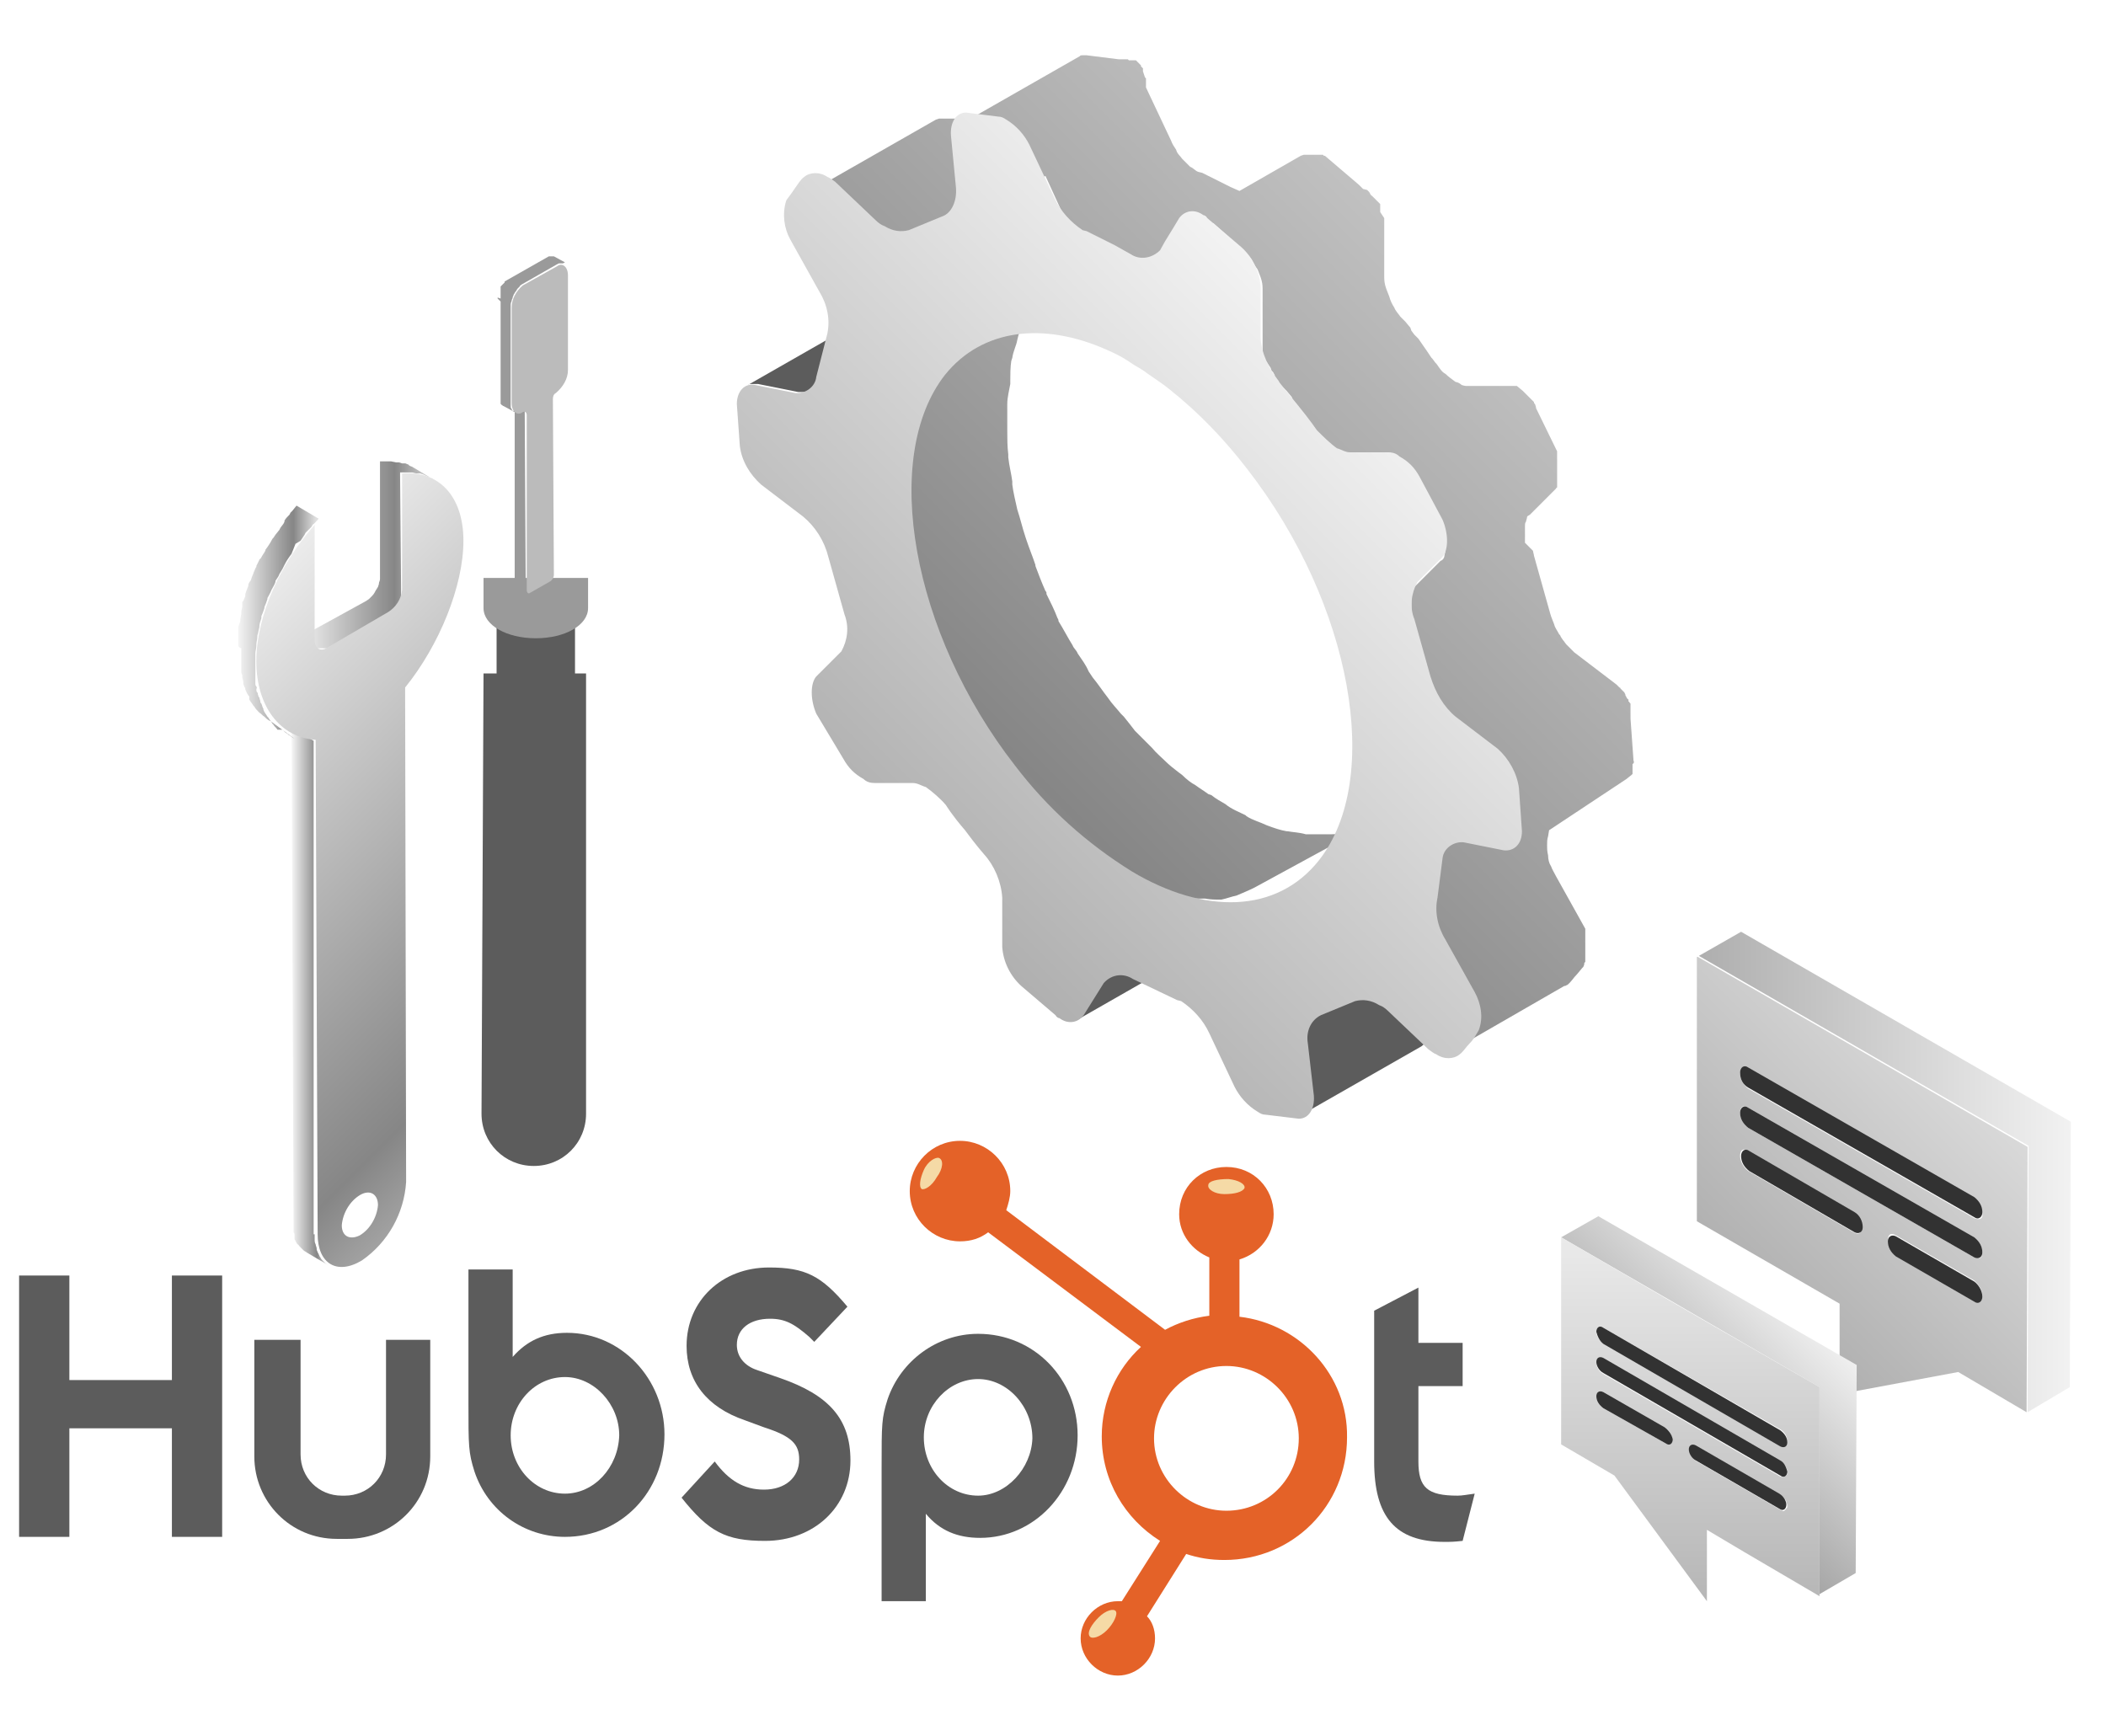
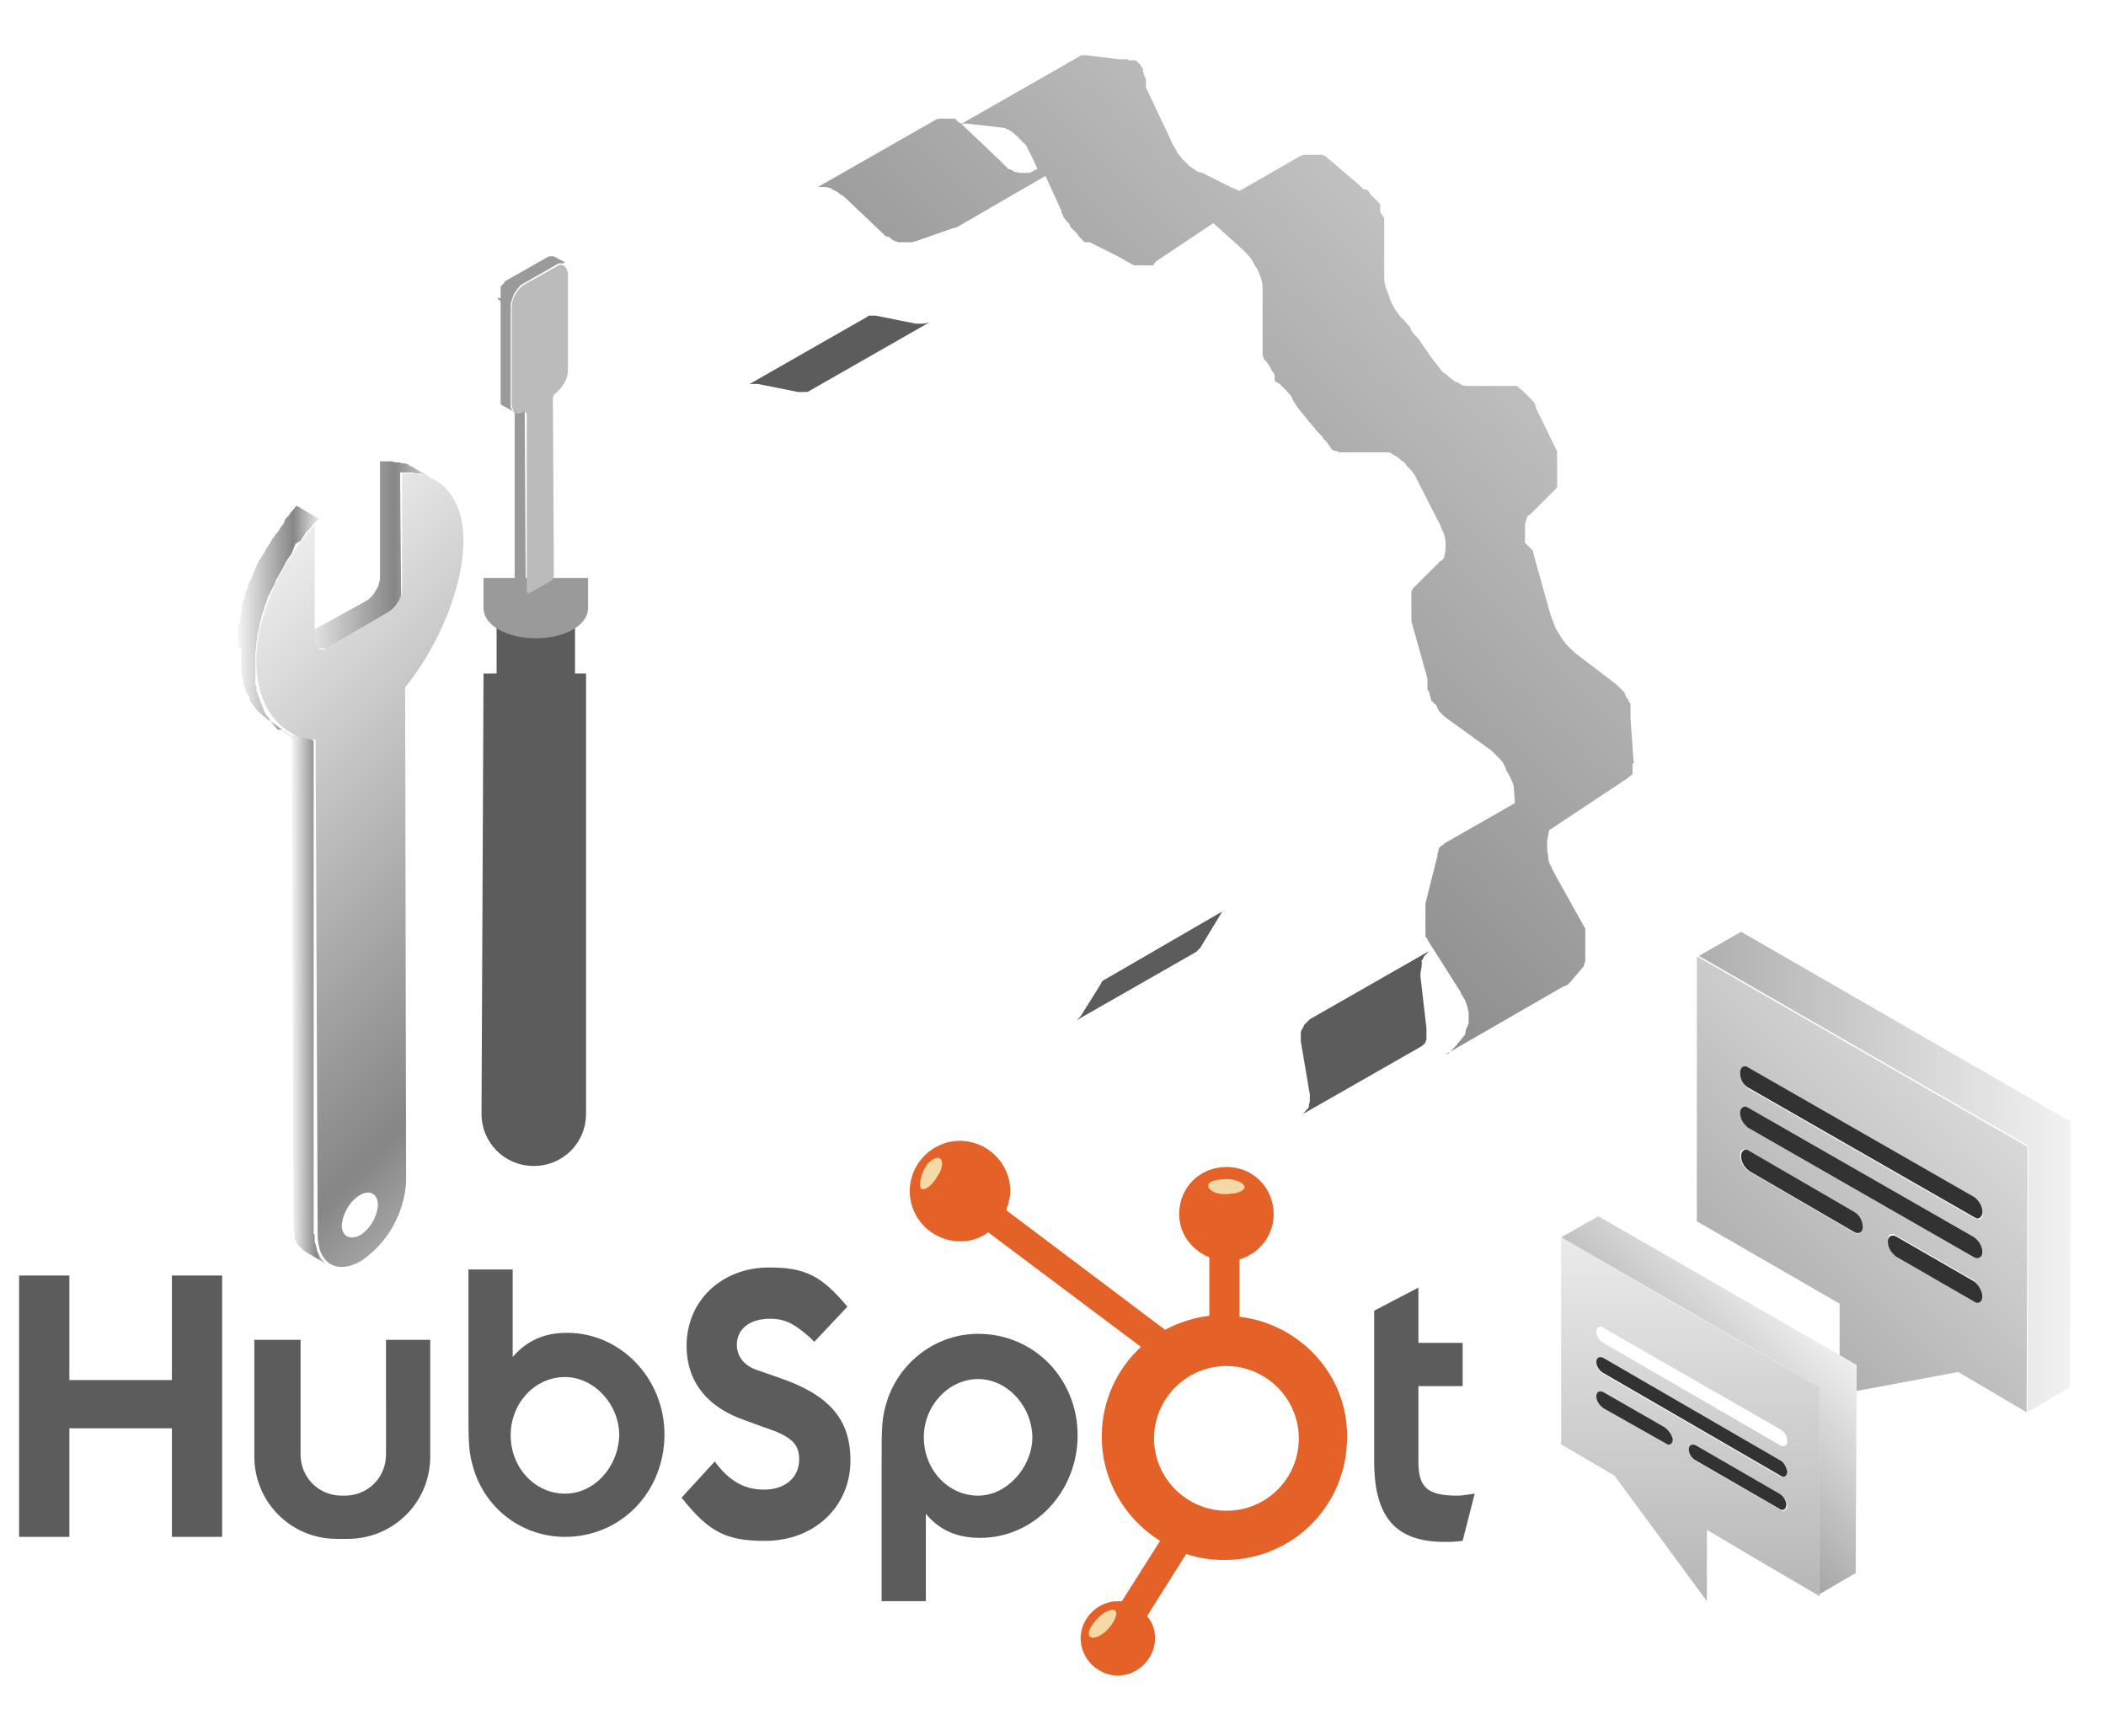
<svg xmlns="http://www.w3.org/2000/svg" version="1.1" id="Layer_1" x="0px" y="0px" width="209.5px" height="172.7px" viewBox="0 0 209.5 172.7" style="enable-background:new 0 0 209.5 172.7;" xml:space="preserve">
  <style type="text/css">
	.st0{fill:none;}
	.st1{fill:#5C5C5C;}
	.st2{fill:url(#SVGID_1_);}
	.st3{fill:url(#SVGID_2_);}
	.st4{fill:url(#SVGID_3_);}
	.st5{fill:url(#SVGID_4_);}
	.st6{fill:#323232;}
	.st7{fill:url(#SVGID_5_);}
	.st8{fill:url(#SVGID_6_);}
	.st9{fill:url(#SVGID_7_);}
	.st10{fill:#9A9A9A;}
	.st11{fill:#BBBBBB;}
	.st12{fill:url(#SVGID_8_);}
	.st13{fill:url(#SVGID_9_);}
	.st14{fill:url(#SVGID_10_);}
	.st15{fill:url(#SVGID_11_);}
	.st16{fill:#E46228;}
	.st17{fill:#F5DAA6;}
</style>
  <g>
-     <path class="st0" d="M107,60.9c0,0,0.1,0.1,0.1,0.3l0.1,0.3v0.5l0,0c0,0,0,0,0,0.1c0.1,0.1,0.1,0.1,0.1,0.3l0.1,0.3l0.1,0.3   l0.1,0.3v0.1l0,0l0.1,0.1c0,0.1,0.1,0.1,0.1,0.3l0.1,0.4c0,0.1,0.1,0.4,0.3,0.5l0,0l0,0l0.4,0.5c0.1,0.1,0.3,0.4,0.4,0.5l0.1,0.3   l0.1,0.1l0.3,0.3l0.3,0.3l0.1,0.1l0,0l0,0l0.3,0.3l0.3,0.3l0.3,0.3l0,0l0.3,0.3l0.3,0.3l0.3,0.1l0,0l0.3,0.1l0.3,0.1l0.3,0.1l0,0   l0.1,0.1l0.3,0.1l0.3,0.1l0.3,0.1l0.3,0.1l0,0l0.3,0.1h0.3h0.3h0.3h0.9h0.3l0,0l0.4-0.1l0.5-0.3l0,0l10.4-6.1v0.1   c0.1,0.6,0.4,1.1,0.5,1.8l0,0c0.1,0.6,0.3,1.3,0.4,1.9v0.1c0.1,0.5,0.3,1.1,0.3,1.6v0.1c0.1,0.5,0.1,1.1,0.1,1.6l0,0   c0,0.5,0,1.1,0,1.6v-0.4c0,0.5,0,1-0.1,1.5v0.1c0,0.5-0.1,1-0.3,1.4c0,0.1,0,0.1,0,0.3c-0.1,0.4-0.3,0.9-0.4,1.3l-0.1,0.3   c-0.1,0.3-0.3,0.6-0.4,0.9c-0.1,0.3-0.1,0.4-0.3,0.5c-0.1,0.4-0.4,0.8-0.6,1c-0.3,0.4-0.6,0.8-1,1.1c-0.4,0.4-0.8,0.6-1.1,0.9l0,0   l11.9-6.8c0.8-0.5,1.5-1.1,2.1-1.9c0.1-0.3,0.4-0.5,0.5-0.8l0.1-0.3l0.3-0.5c0.1-0.1,0.3-0.3,0.3-0.4l0.3-0.5   c0-0.1,0.1-0.1,0.1-0.3v-0.1c0.1-0.4,0.1-0.8,0.3-0.9c0.1-0.1,0.1-0.1,0.1-0.3c0-0.1,0-0.3,0-0.3l0.1-0.3c0.1-0.3,0.1-0.5,0.1-0.8   v-0.3v-0.1c0,0,0-0.1,0-0.3l0.1-0.8c0-0.1,0-0.4,0-0.4v-0.1c-0.3,0-0.4-0.1-0.5-0.3c0-0.3,0-0.5,0-0.8c0-0.3,0-0.5,0-0.8l0,0   c0-0.1,0-0.4,0-0.6c0-0.3,0-0.5,0-0.8V61v-0.1v-0.4l-0.1-0.8c-0.1-0.1-0.1-0.4-0.1-0.5v-0.1V59c0-0.4-0.1-0.6-0.1-0.9   c-0.1-0.3-0.1-0.5-0.3-0.6v-0.1l-0.1-0.8c-0.1-0.4-0.1-0.6-0.3-0.9c-0.1-0.1-0.1-0.1-0.1-0.3v-0.1c0-0.1,0-0.1-0.1-0.4   c-0.1-0.3-0.1-0.5-0.3-0.8l-0.3-0.6v-0.1c0-0.1,0-0.1,0-0.1l-0.5-0.8c-0.1-0.3-0.4-0.6-0.4-0.8c0-0.1-0.1-0.1-0.1-0.3l-0.1-0.1   c0-0.1,0-0.1-0.1-0.4c-0.1-0.3-0.3-0.5-0.4-0.8l-0.3-0.5l-0.1-0.3l-0.1-0.1c-0.3-0.4-0.5-0.9-0.8-1.4v-0.1l-0.4-0.6   c-0.3-0.4-0.4-0.6-0.6-1l-0.1-0.3c-0.1-0.1-0.3-0.4-0.4-0.5l-0.5-0.8l-0.5-0.8l-0.3-0.4c-0.1-0.1-0.4-0.4-0.5-0.6l-0.1-0.3   l-0.1-0.3l-0.3-0.4c-0.3-0.3-0.4-0.4-0.6-0.6l-0.1-0.1l-0.1-0.1l-0.4-0.4l-0.6-0.6h-0.1l-0.1-0.1l-0.5-0.5l-0.6-0.5l-0.1-0.1   l-0.6-0.5c-0.1-0.1-0.4-0.4-0.6-0.5l-0.3-0.1l-0.1-0.1c-0.1-0.1-0.3-0.3-0.4-0.3l-0.5-0.5c-0.3-0.1-0.4-0.3-0.6-0.4l-0.1-0.1   l-0.5-0.3l-0.6-0.3l-0.3-0.1h-0.1l-0.3-0.1l-0.5-0.1l-0.5-0.3l-0.3-0.1l-0.8-0.1h-0.3h-0.1l-0.3-0.1l-0.4,0.1h-0.1h-0.1l-0.5-0.1   h-0.4h-0.3h-0.8h-0.4h-0.5h-0.3H116h-0.3h-0.3c-0.3,0-0.4,0-0.6,0.1h-0.3h-0.1c-0.3,0.3-0.5,0.6-0.6,1l-11.8,6.8   c0.4-0.1,0.8-0.4,1.1-0.5l0.4-0.1l0.6-0.1l0.5-0.1h0.4c0.1,0,0.4,0,0.6,0h0.3c0.3,0,0.6,0,0.9,0h0.1l0.9,0.1h0.1l1,0.3h0.1   c0.3,0.1,0.6,0.3,1,0.4c0.5,0.1,1,0.3,1.4,0.5h0.1c0.5,0.3,0.8,0.4,1.4,0.8c0.6,0.4,1.1,0.8,1.8,1.1l0.1,0.1   c0.6,0.4,1.1,0.9,1.8,1.4c0.4,0.4,0.8,0.6,1.1,1l0.1,0.1c0.4,0.3,0.6,0.6,1,1l0.1,0.1l0.3,0.3l-10.2,5.9c-0.3,0.3-0.5,0.5-0.8,0.8   l-0.1,0.3l-0.3,0.4c-0.1,0.1-0.1,0.3-0.1,0.3l0,0l0,0c-0.1,0-0.1,0.1-0.1,0.3c-0.1,0-0.1,0.1-0.1,0.3c0,0.1,0,0.1,0,0.3v0.1l0,0   c0,0,0,0,0,0.1c0,0.1,0,0.1,0,0.3 M107.6,58.6v0.3l0,0c0,0.1,0,0.1,0,0.3c0,0.1,0,0.1,0,0.3v0.3v0.3v0.3l0,0 M121.9,51.8l0.4,0.5   c0.3,0.5,0.5,0.9,0.8,1.3c0.1,0.3,0.3,0.4,0.4,0.6c0.4,0.6,0.8,1.1,1,1.8l0.1,0.3c0.4,0.6,0.6,1.1,0.9,1.8v0.1   c0.3,0.6,0.5,1.3,0.8,1.9v0.1c0.3,0.5,0.4,0.9,0.5,1.4h-0.1l0,0c-0.4,0-0.6-0.1-1-0.3l0,0c-0.4-0.1-0.8-0.3-1.1-0.5   c-0.3-0.1-0.5-0.4-0.8-0.5l0,0c-0.3-0.3-0.5-0.4-0.8-0.6l0,0c-0.3-0.3-0.5-0.5-0.8-0.8l0,0c-0.1-0.3-0.4-0.5-0.6-0.8   c-0.3-0.4-0.6-0.9-0.9-1.3l0,0c-0.3-0.5-0.5-0.9-0.8-1.4l0,0c-0.1-0.5-0.4-0.9-0.5-1.4l0,0c-0.1-0.5-0.3-1-0.4-1.4l0,0   c0-0.4-0.1-0.9-0.1-1.3l0,0c0-0.4,0-0.8,0-1.1l0,0c0-0.4,0.1-0.6,0.3-1l0,0c0-0.1,0.1-0.1,0.1-0.3l0.4,0.5l0.1,0.1   c0.3,0.4,0.6,0.8,1,1.3S121.6,51.9,121.9,51.8z" />
+     <path class="st0" d="M107,60.9c0,0,0.1,0.1,0.1,0.3l0.1,0.3v0.5l0,0c0,0,0,0,0,0.1c0.1,0.1,0.1,0.1,0.1,0.3l0.1,0.3l0.1,0.3   l0.1,0.3v0.1l0,0l0.1,0.1c0,0.1,0.1,0.1,0.1,0.3l0.1,0.4c0,0.1,0.1,0.4,0.3,0.5l0,0l0,0l0.4,0.5c0.1,0.1,0.3,0.4,0.4,0.5l0.1,0.3   l0.1,0.1l0.3,0.3l0.3,0.3l0.1,0.1l0,0l0,0l0.3,0.3l0.3,0.3l0.3,0.3l0,0l0.3,0.3l0.3,0.3l0.3,0.1l0,0l0.3,0.1l0.3,0.1l0.3,0.1l0,0   l0.1,0.1l0.3,0.1l0.3,0.1l0.3,0.1l0.3,0.1l0,0l0.3,0.1h0.3h0.3h0.3h0.9h0.3l0,0l0.4-0.1l0.5-0.3l0,0l10.4-6.1v0.1   c0.1,0.6,0.4,1.1,0.5,1.8l0,0c0.1,0.6,0.3,1.3,0.4,1.9v0.1c0.1,0.5,0.3,1.1,0.3,1.6v0.1c0.1,0.5,0.1,1.1,0.1,1.6l0,0   c0,0.5,0,1.1,0,1.6v-0.4c0,0.5,0,1-0.1,1.5v0.1c0,0.5-0.1,1-0.3,1.4c0,0.1,0,0.1,0,0.3c-0.1,0.4-0.3,0.9-0.4,1.3l-0.1,0.3   c-0.1,0.3-0.3,0.6-0.4,0.9c-0.1,0.3-0.1,0.4-0.3,0.5c-0.1,0.4-0.4,0.8-0.6,1c-0.3,0.4-0.6,0.8-1,1.1c-0.4,0.4-0.8,0.6-1.1,0.9l0,0   l11.9-6.8c0.8-0.5,1.5-1.1,2.1-1.9c0.1-0.3,0.4-0.5,0.5-0.8l0.1-0.3l0.3-0.5c0.1-0.1,0.3-0.3,0.3-0.4l0.3-0.5   c0-0.1,0.1-0.1,0.1-0.3v-0.1c0.1-0.4,0.1-0.8,0.3-0.9c0.1-0.1,0.1-0.1,0.1-0.3c0-0.1,0-0.3,0-0.3l0.1-0.3c0.1-0.3,0.1-0.5,0.1-0.8   v-0.3v-0.1c0,0,0-0.1,0-0.3l0.1-0.8c0-0.1,0-0.4,0-0.4v-0.1c-0.3,0-0.4-0.1-0.5-0.3c0-0.3,0-0.5,0-0.8c0-0.3,0-0.5,0-0.8l0,0   c0-0.1,0-0.4,0-0.6c0-0.3,0-0.5,0-0.8V61v-0.1v-0.4l-0.1-0.8c-0.1-0.1-0.1-0.4-0.1-0.5v-0.1V59c0-0.4-0.1-0.6-0.1-0.9   c-0.1-0.3-0.1-0.5-0.3-0.6v-0.1l-0.1-0.8c-0.1-0.4-0.1-0.6-0.3-0.9c-0.1-0.1-0.1-0.1-0.1-0.3v-0.1c0-0.1,0-0.1-0.1-0.4   c-0.1-0.3-0.1-0.5-0.3-0.8l-0.3-0.6v-0.1c0-0.1,0-0.1,0-0.1c-0.1-0.3-0.4-0.6-0.4-0.8c0-0.1-0.1-0.1-0.1-0.3l-0.1-0.1   c0-0.1,0-0.1-0.1-0.4c-0.1-0.3-0.3-0.5-0.4-0.8l-0.3-0.5l-0.1-0.3l-0.1-0.1c-0.3-0.4-0.5-0.9-0.8-1.4v-0.1l-0.4-0.6   c-0.3-0.4-0.4-0.6-0.6-1l-0.1-0.3c-0.1-0.1-0.3-0.4-0.4-0.5l-0.5-0.8l-0.5-0.8l-0.3-0.4c-0.1-0.1-0.4-0.4-0.5-0.6l-0.1-0.3   l-0.1-0.3l-0.3-0.4c-0.3-0.3-0.4-0.4-0.6-0.6l-0.1-0.1l-0.1-0.1l-0.4-0.4l-0.6-0.6h-0.1l-0.1-0.1l-0.5-0.5l-0.6-0.5l-0.1-0.1   l-0.6-0.5c-0.1-0.1-0.4-0.4-0.6-0.5l-0.3-0.1l-0.1-0.1c-0.1-0.1-0.3-0.3-0.4-0.3l-0.5-0.5c-0.3-0.1-0.4-0.3-0.6-0.4l-0.1-0.1   l-0.5-0.3l-0.6-0.3l-0.3-0.1h-0.1l-0.3-0.1l-0.5-0.1l-0.5-0.3l-0.3-0.1l-0.8-0.1h-0.3h-0.1l-0.3-0.1l-0.4,0.1h-0.1h-0.1l-0.5-0.1   h-0.4h-0.3h-0.8h-0.4h-0.5h-0.3H116h-0.3h-0.3c-0.3,0-0.4,0-0.6,0.1h-0.3h-0.1c-0.3,0.3-0.5,0.6-0.6,1l-11.8,6.8   c0.4-0.1,0.8-0.4,1.1-0.5l0.4-0.1l0.6-0.1l0.5-0.1h0.4c0.1,0,0.4,0,0.6,0h0.3c0.3,0,0.6,0,0.9,0h0.1l0.9,0.1h0.1l1,0.3h0.1   c0.3,0.1,0.6,0.3,1,0.4c0.5,0.1,1,0.3,1.4,0.5h0.1c0.5,0.3,0.8,0.4,1.4,0.8c0.6,0.4,1.1,0.8,1.8,1.1l0.1,0.1   c0.6,0.4,1.1,0.9,1.8,1.4c0.4,0.4,0.8,0.6,1.1,1l0.1,0.1c0.4,0.3,0.6,0.6,1,1l0.1,0.1l0.3,0.3l-10.2,5.9c-0.3,0.3-0.5,0.5-0.8,0.8   l-0.1,0.3l-0.3,0.4c-0.1,0.1-0.1,0.3-0.1,0.3l0,0l0,0c-0.1,0-0.1,0.1-0.1,0.3c-0.1,0-0.1,0.1-0.1,0.3c0,0.1,0,0.1,0,0.3v0.1l0,0   c0,0,0,0,0,0.1c0,0.1,0,0.1,0,0.3 M107.6,58.6v0.3l0,0c0,0.1,0,0.1,0,0.3c0,0.1,0,0.1,0,0.3v0.3v0.3v0.3l0,0 M121.9,51.8l0.4,0.5   c0.3,0.5,0.5,0.9,0.8,1.3c0.1,0.3,0.3,0.4,0.4,0.6c0.4,0.6,0.8,1.1,1,1.8l0.1,0.3c0.4,0.6,0.6,1.1,0.9,1.8v0.1   c0.3,0.6,0.5,1.3,0.8,1.9v0.1c0.3,0.5,0.4,0.9,0.5,1.4h-0.1l0,0c-0.4,0-0.6-0.1-1-0.3l0,0c-0.4-0.1-0.8-0.3-1.1-0.5   c-0.3-0.1-0.5-0.4-0.8-0.5l0,0c-0.3-0.3-0.5-0.4-0.8-0.6l0,0c-0.3-0.3-0.5-0.5-0.8-0.8l0,0c-0.1-0.3-0.4-0.5-0.6-0.8   c-0.3-0.4-0.6-0.9-0.9-1.3l0,0c-0.3-0.5-0.5-0.9-0.8-1.4l0,0c-0.1-0.5-0.4-0.9-0.5-1.4l0,0c-0.1-0.5-0.3-1-0.4-1.4l0,0   c0-0.4-0.1-0.9-0.1-1.3l0,0c0-0.4,0-0.8,0-1.1l0,0c0-0.4,0.1-0.6,0.3-1l0,0c0-0.1,0.1-0.1,0.1-0.3l0.4,0.5l0.1,0.1   c0.3,0.4,0.6,0.8,1,1.3S121.6,51.9,121.9,51.8z" />
    <path class="st1" d="M121.9,90.5L121.9,90.5c-0.3,0.1-0.4,0.3-0.5,0.5l-2,3.3c-0.1,0.1-0.3,0.3-0.4,0.4l-11.9,6.8   c0.1-0.1,0.3-0.3,0.4-0.4l2-3.2l0,0c0.1-0.3,0.3-0.4,0.5-0.5L121.9,90.5z" />
    <path class="st1" d="M92.4,32.1l-11.9,6.8c0,0-0.1,0.1-0.3,0.1H80l0,0h-0.1h-0.5l-4-0.8c-0.1,0-0.4,0-0.5,0l0,0   c-0.3,0-0.4,0-0.5,0.1l11.9-6.8c0.1-0.1,0.1-0.1,0.3-0.1h0.1H87h0.1l0,0l4,0.8c0.3,0,0.4,0,0.6,0l0,0   C92.1,32.2,92.2,32.1,92.4,32.1z" />
    <path class="st1" d="M141.4,96.3c-0.1,0.4-0.1,0.6-0.1,0.8l0.6,5.2l0,0v0.1v0.1v0.1v0.1v0.1c0,0.1,0,0.1,0,0.1l0,0v0.1v0.1v0.1v0.1   l0,0v0.1l-0.1,0.3l0,0c0,0.1-0.3,0.3-0.4,0.4l-11.9,6.8c0.1,0,0.3-0.3,0.4-0.4c0.1-0.1,0.3-0.3,0.3-0.4l0,0c0-0.3,0.1-0.4,0.1-0.6   l0,0c0-0.1,0-0.4,0-0.6l-0.9-5.3l0,0v-0.1v-0.1v-0.1v-0.1v-0.1V103l0,0v-0.1v-0.1v-0.1l0.1-0.3l0,0l0.1-0.1c0-0.1,0.1-0.1,0.1-0.3   l0.1-0.1l0.1-0.1c0.1-0.1,0.3-0.3,0.4-0.4l11.9-6.8c-0.1,0.1-0.3,0.3-0.4,0.4l-0.1,0.1c-0.1,0.1-0.1,0.3-0.3,0.5l0,0   C141.5,95.8,141.4,96.1,141.4,96.3L141.4,96.3z" />
    <linearGradient id="SVGID_1_" gradientUnits="userSpaceOnUse" x1="18.126" y1="-9.809" x2="136.04" y2="108.105" gradientTransform="matrix(-1 0 0 1 201.294 0)">
      <stop offset="0" style="stop-color:#F5F5F5" />
      <stop offset="0.71" style="stop-color:#868686" />
      <stop offset="1" style="stop-color:#DFDFDF" />
    </linearGradient>
-     <path class="st2" d="M124.8,88.3c-0.6,0.3-1.1,0.5-1.8,0.8l0,0c-0.5,0.1-1,0.3-1.5,0.4l0,0h-0.1c-0.5,0-1,0-1.5-0.1   c-0.1,0-0.4,0-0.5,0h-0.5c-0.3,0-0.6,0-1,0h-0.4h-0.3H117l-1-0.1h-0.5h-0.1h-0.3l-0.9-0.3l-0.9-0.3l0,0l-0.9-0.4   c-0.3-0.1-0.6-0.3-0.9-0.4h-0.4l-0.1-0.1l-0.5-0.3c-0.3-0.3-0.6-0.4-0.9-0.5l-0.6-0.4v-0.6l-0.9-0.5l-0.3-0.1l-0.3-0.1l-0.4-0.3   l-0.9-0.6l0,0l0,0l-1-0.8l-0.3-0.3l-0.4-0.3l-0.4-0.3l-1-0.9l0,0l-1-0.9l-0.4-0.3l-0.3-0.3l-0.3-0.3c-0.3-0.3-0.6-0.6-0.9-0.9l0,0   l-0.1-0.1c-0.3-0.3-0.6-0.6-0.8-0.8c-0.3-0.1-0.4-0.4-0.5-0.5c-0.1-0.1-0.3-0.1-0.3-0.3l-0.1-0.3l-0.9-1c-0.1-0.1-0.1-0.3-0.3-0.4   l-0.8-0.9c-0.3-0.4-0.5-0.9-0.8-1.1c-0.3-0.3-0.4-0.4-0.5-0.6l-0.1-0.3c-0.4-0.5-0.8-1-1-1.5L93.9,71v-0.1c-0.4-0.6-0.8-1.4-1.1-2   c0-0.1-0.1-0.3-0.1-0.4c0,0-0.1-0.1-0.1-0.3c-0.1-0.3-0.3-0.4-0.4-0.8c-0.1-0.4-0.4-0.8-0.5-1.1l-0.3-0.6c-0.1-0.1-0.1-0.1-0.1-0.3   s-0.1-0.1-0.1-0.3c-0.1-0.4-0.3-0.6-0.4-1c-0.1-0.3-0.3-0.6-0.4-1l-0.1-0.3v-0.1c-0.1-0.3-0.1-0.4-0.3-0.8   c-0.1-0.4-0.3-0.9-0.4-1.1c-0.1-0.3-0.3-0.5-0.3-0.6c0-0.1,0-0.1,0-0.3c-0.1-0.1-0.1-0.1-0.1-0.3c-0.1-0.4-0.3-0.8-0.4-1.1   c-0.1-0.4-0.1-0.8-0.3-1.1l0,0c-0.1-0.4-0.1-0.8-0.3-1.1c-0.1-0.4-0.1-0.8,0.1-1.6v-0.3v-0.3c0-0.1-0.1-0.4-0.1-0.6l-0.1-1.1   c0-0.1,0-0.4,0-0.5s0-0.1,0-0.3v-0.3c-0.1-0.3-0.1-0.6-0.1-1c0-0.4,0-0.6,0-1l0,0c0-0.4,0-0.6,0-1c0-0.4,0-0.6,0-1   c0-0.1,0-0.1,0-0.3c0-0.1,0-0.1,0-0.3c0-0.1,0-0.1,0-0.5c0-0.4,0.1-0.6,0.1-1l0.1-0.5c0-0.1,0-0.1,0-0.3c0-0.1,0-0.3,0-0.4   c0.1-0.3,0.1-0.6,0.3-1c0-0.3,0.1-0.4,0.1-0.5l0.1-0.3c0.1-0.1,0.1-0.3,0.1-0.4c0.1-0.4,0.3-0.8,0.4-1.1l0.1-0.3   c0-0.1,0.1-0.3,0.1-0.4c0-0.1,0.1-0.4,0.3-0.6c0-0.1,0.1-0.4,0.3-0.5c0.1-0.3,0.4-0.5,0.4-0.6s0-0.3,0.1-0.4c0.3-0.4,0.5-0.6,0.8-1   c0.8-1,1.9-2,3-2.7l11.9-6.8c-1.1,0.6-2.1,1.5-3,2.7c-0.3,0.5-0.6,0.9-0.9,1.4c-0.1,0.3-0.1,0.3-0.4,0.6c-0.3,0.5-0.5,0.9-0.6,1.3   l-0.1,0.4c-0.1,0.6-0.4,1.1-0.5,1.8l-0.1,0.3c-0.1,0.6-0.1,1.4-0.1,2v0.3c-0.1,0.6-0.3,1.3-0.3,2c0,0.1,0,0.1,0,0.3   c0,0.8,0,1.5,0,2.3l0,0c0,0.8,0,1.6,0.1,2.4c0,0.1,0,0.1,0,0.3c0.1,0.9,0.3,1.6,0.4,2.4v0.3c0.1,0.8,0.3,1.6,0.5,2.5l0,0   c0.3,0.9,0.5,1.8,0.8,2.7l0.1,0.3c0.3,0.9,0.6,1.6,0.9,2.5v0.1c0.3,0.8,0.6,1.6,1,2.5c0.1,0.1,0.1,0.1,0.1,0.3   c0.4,0.8,0.8,1.6,1.1,2.4c0,0,0.1,0.1,0.1,0.3c0.5,0.8,0.9,1.6,1.4,2.4c0.1,0.3,0.4,0.5,0.5,0.8c0.4,0.6,0.8,1.1,1.1,1.8l0.4,0.6   c0.5,0.6,1.1,1.5,1.5,2c0.4,0.6,0.9,1.1,1.3,1.6l0.3,0.3c0.4,0.5,0.8,1,1.1,1.4l0.1,0.1c0.4,0.4,0.9,0.9,1.3,1.3l0.3,0.3   c0.4,0.5,0.9,0.9,1.3,1.3l0,0c0.4,0.4,0.9,0.8,1.3,1.1l0.4,0.3c0.4,0.4,0.9,0.8,1.3,1l0,0c0.4,0.3,0.9,0.6,1.3,0.9l0.3,0.1   c0.5,0.4,0.9,0.6,1.4,0.9c0.6,0.5,1.4,0.8,2,1.1l0.1,0.1c0.6,0.4,1.4,0.6,2,0.9l0,0c0.8,0.3,1.4,0.5,2,0.6h0.1   c0.5,0.1,1.1,0.1,1.8,0.3h0.3c0.5,0,1.1,0,1.6,0h0.3c0.5,0,1,0,1.5-0.1h0.1c0.5-0.1,1.1-0.3,1.6-0.5c0.6-0.1,1.3-0.5,1.8-0.8   L124.8,88.3z" />
    <linearGradient id="SVGID_2_" gradientUnits="userSpaceOnUse" x1="14.773" y1="-9.367" x2="132.687" y2="108.547" gradientTransform="matrix(-1 0 0 1 201.294 0)">
      <stop offset="0" style="stop-color:#F5F5F5" />
      <stop offset="0.71" style="stop-color:#868686" />
      <stop offset="1" style="stop-color:#DFDFDF" />
    </linearGradient>
    <path class="st3" d="M142,68v-0.1v-0.1v-0.1v-0.1v-0.1l0,0l-1.6-5.7v-0.1v-0.1V61v-0.1l0,0v-0.1v-0.1v-0.1l0,0l0,0v-0.1v-0.1v-0.1   l0,0v-0.6v-0.1l0,0v-0.1v-0.1c0-0.1,0-0.1,0-0.1l0,0c0-0.1,0-0.1,0-0.1v-0.3v-0.1l0,0l0.1-0.1v-0.1l0,0l0,0   c0.1-0.1,0.1-0.1,0.3-0.3l2.5-2.5c0.3-0.1,0.4-0.4,0.4-0.6l0,0c0.1-0.3,0.1-0.6,0.1-0.9l0,0c0-0.4,0-0.6-0.1-1l0,0   c-0.1-0.4-0.3-0.6-0.4-1l-2.5-4.9c-0.1-0.3-0.3-0.4-0.4-0.6l0,0c-0.1-0.1-0.4-0.4-0.5-0.5l0,0c-0.1-0.3-0.4-0.4-0.5-0.5l0,0   c-0.1-0.1-0.3-0.3-0.5-0.4c-0.1-0.1-0.3-0.1-0.5-0.3l0,0c-0.1-0.1-0.4-0.1-0.5-0.1h-3.8h-0.3h-0.1h-0.1h-0.1l0,0h-0.1h-0.1h-0.1   l-0.1-0.1h-0.1l0,0l-0.4-0.1l-0.1-0.1l-0.1-0.1L132,44l-0.1-0.1l-0.1-0.1l0,0l0,0l-0.1-0.1l-0.1-0.1l0-0.1l-0.1-0.1l-0.1-0.1   c-0.1,0-0.1-0.1-0.1-0.1l-0.1-0.1l-0.1-0.1l-0.1-0.1l0,0l-0.3-0.4l-0.1-0.1l-0.5-0.6l-0.9-1.1c-0.3-0.4-0.4-0.6-0.6-0.9l-0.1-0.3   l-0.5-0.6l0,0l-0.4-0.4l-0.1-0.1l-0.1-0.1l0,0l-0.1-0.1l-0.5-0.3l0-0.6c-0.1-0.1-0.1-0.3-0.3-0.4l0,0l-0.1-0.3L126,36l-0.1-0.1   l-0.1-0.1l-0.1-0.1l0,0l0,0v-0.1l-0.1-0.3v-0.1V35v-0.1v-0.1l0,0l0,0v-0.1v-0.1v-0.1v-0.1v-0.1V34v-5.1c0-0.4,0-0.6-0.1-1l0,0   c-0.1-0.4-0.3-0.8-0.4-1.1l0,0c-0.3-0.4-0.4-0.6-0.6-1l0,0c-0.3-0.4-0.5-0.6-0.8-0.9l-3-2.7l-5.7,3.8l-0.3,0.4h-0.1l0,0h-0.3h-0.4   h-0.1h-0.1h-0.1h-0.1l0,0h-0.1h-0.1H113h-0.1h-0.1l0,0l-1.6-0.9l-0.8-0.4l-2-1l0,0h-0.1H108h-0.1l0,0l-0.1-0.1l-0.1-0.1l-0.1-0.1   l-0.1-0.1l-0.1-0.1l0,0l0,0l-0.3-0.4l-0.1-0.1l-0.1-0.1l-0.1-0.1l-0.1-0.1l0,0l0,0l-0.1-0.1l-0.1-0.1c0-0.1-0.1-0.1-0.1-0.3   c-0.1-0.1-0.1-0.1-0.3-0.3l0,0l0,0l-0.3-0.4l-0.1-0.3l-0.1-0.1V21l0,0l-1.6-3.5l-8.8,5.1l-0.3,0.1h-0.1L91.1,24l-0.4,0.1h-0.1h-0.1   h-0.4H90h-0.1h-0.1h-0.1h-0.1h-0.1h-0.1L89.1,24h-0.1l-0.1-0.1h-0.1l0,0l-0.1-0.1l-0.1-0.1l-0.1-0.1l-0.4-0.1l-0.1-0.1l-0.1-0.1   l0,0l-4-3.8c-0.3-0.1-0.5-0.4-0.8-0.5c-0.1-0.1-0.3-0.1-0.5-0.3l0,0c-0.1,0-0.4-0.1-0.5-0.1l0,0c-0.1,0-0.4,0-0.5,0l0,0   c-0.1,0-0.3,0-0.4,0.1l11.9-6.8l0.3-0.1h0.1h0.6H94h0.1h0.1h0.1l0,0h0.1h0.1h0.1h0.1h0l0,0H95l0.1,0.1l0.1,0.1l0.1,0.1   c0,0.1,0.1,0.1,0.1,0.1h0.1l0,0l4,3.8c0.3,0.3,0.5,0.5,0.8,0.8c0.3,0.1,0.4,0.1,0.6,0.3l0,0c0.3,0,0.4,0.1,0.6,0.1l0,0   c0.3,0,0.4,0,0.6,0l0,0c0.3,0,0.4,0,0.5-0.1l0.6-0.3l-0.6-1.3c-0.1-0.3-0.3-0.5-0.4-0.8l0,0c-0.1-0.3-0.4-0.5-0.5-0.6l0,0   c-0.3-0.3-0.4-0.5-0.6-0.6l0,0c-0.1-0.1-0.4-0.4-0.6-0.5s-0.5-0.3-0.8-0.3l-3.5-0.4c-0.1,0-0.3,0-0.4,0l0,0c0,0-0.1,0.1-0.3,0.1   l11.9-6.8c0.1-0.1,0.1-0.1,0.3-0.1h0.1h0.1h0.1h0.1l3.2,0.4l0,0h0.1h0.1h0.1h0.1h0.1h0.1h0.1h0.1l0,0l0,0h0.1l0.1,0.1L113,6   l0.1,0.1l0,0l0.1,0.1l0.1,0.1l0.1,0.1l0.1,0.1v0.1l0,0l0,0l0.1,0.1l0.1,0.1l0,0.3l0.1,0.3l0,0l0,0l0.1,0.3l0.1,0.1v0.1v0.8l0,0   l2.5,5.3c0.1,0.3,0.3,0.6,0.5,0.9l0,0c0.1,0.4,0.4,0.6,0.6,0.9l0,0c0.3,0.3,0.5,0.5,0.8,0.8l0,0c0.3,0.1,0.5,0.4,0.8,0.5l0.4,0.1   l2,1l0.8,0.4l0.9,0.4l6.1-3.5l0.3-0.1h0.3h0.8h0.1h0.1h0.1h0.1h0.1h0.1h-0.1h0.1l0,0h0.1h0.1l0.1,0.1h0.1l0,0l3.4,2.9l0,0l0.1,0.1   l0.1,0.1l0.1,0.1l0.1,0.1l0.4,0.1l0.1,0.1l0.1,0.1l0,0l0,0c0.1,0.1,0.1,0.3,0.3,0.4L137,20l0.1,0.1l0.1,0.1l0,0l0.1,0.1v0.1v0.1   v0.1v0.1V21v0.1l0,0l0.4,0.6v0.1V22v0.1v0.1v0.1v0.1v0.1v4.9c0,0.4,0,0.6,0.1,1l0,0c0.1,0.4,0.3,0.8,0.4,1.1l0,0   c0.1,0.4,0.3,0.8,0.5,1.1l0,0c0.1,0.3,0.4,0.6,0.6,0.9l0,0l0,0l0.1,0.1c0.1,0.1,0.3,0.3,0.4,0.4l0,0l0,0l0.5,0.6l0.1,0.3l0.3,0.4   l0.4,0.4L142,35l0,0l0.4,0.6l0.1,0.1l0.3,0.4l0,0l0.1,0.1l0,0c0.3,0.4,0.5,0.8,0.9,1l0,0c0.3,0.3,0.6,0.5,1,0.8   c0.1,0,0.4,0.1,0.6,0.3l0,0c0.3,0.1,0.4,0.1,0.6,0.1h3.8h0.3h0.1h0.1h0.1h0.1h0.1h0.1h0.1h0.1l0,0l0.6,0.5l0.1,0.1l0.1,0.1l0.1,0.1   l0,0l0.1,0.1l0.1,0.1l0.1,0.1l0.1,0.1l0,0l0.1,0.1l0.1,0.1l0.1,0.1l0.1,0.1v0.1l0,0l0,0l0.1,0.1l0.1,0.3v0.1l2.1,4.3l0,0v0.1v0.1   v0.1v0.1v0.1V46v0.1v0.1l0,0l0,0v0.5v0.1V47v0.1v0.1v0.1v0.3l0,0v0.1v0.1V48v0.1v0.1v0.1l0,0v0.1v0.1c-0.1,0-0.1,0.1-0.1,0.1   l-0.1,0.1l-2.5,2.5c-0.1,0.1-0.3,0.1-0.3,0.3l0,0c0,0.1-0.1,0.3-0.1,0.4l0,0c-0.1,0.1-0.1,0.3-0.1,0.4l0,0c0,0.3,0,0.4,0,0.5l0,0   c0,0.1,0,0.4,0,0.5l0,0V54l0,0c0.3,0.3,0.5,0.5,0.8,0.8l0,0c0,0.1,0.1,0.4,0.1,0.5l1.6,5.7c0.1,0.4,0.3,0.8,0.4,1.1l0,0   c0.1,0.4,0.3,0.6,0.5,1l0.1,0.1c0.1,0.3,0.4,0.6,0.6,0.9l0,0c0.3,0.3,0.5,0.5,0.8,0.8l4.2,3.2l0.1,0.1l0.1,0.1l0.1,0.1   c0.1,0,0.1,0.1,0.1,0.1l0.1,0.1l0.1,0.1l0.1,0.1l0,0l0,0l0,0l0.1,0.1c0,0.1,0.1,0.1,0.1,0.3c0.1,0.1,0.1,0.3,0.3,0.4v0.1l0,0v0.1   c0.1,0,0.1,0.1,0.1,0.1l0.1,0.1v0.1v0.1v0.1v0.1l0,0l0,0l0,0v0.1v0.1V71v0.1v0.1v0.1v0.1c0,0.1,0,0.1,0,0.1l0.3,4.2l0,0   c0.1,0.1,0,0.3-0.1,0.3v0.1v0.1v0.1l0,0l0,0l0,0v0.1v0.1v0.5l0,0l-0.1,0.1l0,0c-0.1,0.1-0.4,0.3-0.5,0.4l-7.7,5.1l-0.1,0.6   c-0.1,0.3-0.1,0.6-0.1,0.9l0,0c0,0.3,0,0.6,0.1,1l0,0c0,0.4,0.1,0.8,0.3,1.1l0,0c0.1,0.3,0.3,0.6,0.5,1l2.9,5.2v0.1v0.1V93v0.1v0.1   v0.1v0.1v0.1c0,0.1,0,0.1,0,0.1l0,0l0,0v0.1V94v0.1v0.1c0,0,0,0.1,0,0.3l0,0l0,0v0.1v0.1v0.1v0.3v0.1v0.1l0,0l0,0   c0,0.1,0,0.1,0,0.1v0v0.1v0.1v0.1l-0.1,0.1l0,0v0.1l0,0l0,0c0,0,0,0.1-0.1,0.3l-0.1,0.1l-0.5,0.6c-0.4,0.4-0.6,0.8-1,1.1   c-0.1,0-0.1,0.1-0.3,0.1l-11.8,6.8c0.1,0,0.3-0.1,0.3-0.1c0.4-0.4,0.8-0.8,1-1.1c0.3-0.3,0.4-0.5,0.5-0.6l0.1-0.1l0.1-0.3   c0-0.1,0-0.1,0-0.1v-0.1c0.1-0.3,0.3-0.5,0.3-0.8l0,0c0-0.4,0-0.6,0-1l0,0c-0.1-0.3-0.1-0.6-0.3-1l0,0c-0.1-0.4-0.4-0.6-0.5-1   l-3.3-5.2v-0.1l-0.1-0.1l-0.1-0.1v-0.1v-0.1V93v-0.1v-0.1l0,0c0-0.1,0-0.1,0-0.1v-0.1c0-0.1,0-0.1,0-0.3s0-0.1,0-0.3s0-0.1,0-0.3   v-0.3l0,0l0,0v-0.1c0-0.1,0-0.3,0-0.3V91v-0.1v-0.1v-0.1l0,0v-0.1v0v-0.1v-0.1v-0.1V90c0-0.1,0-0.1,0-0.1l1.1-4.4l0,0l0.1-0.3v-0.1   v-0.1l0,0l0,0v-0.1c0-0.1,0.1-0.1,0.1-0.3l0,0c0-0.1,0-0.1,0.1-0.3l0.1-0.1c0.1-0.1,0.3-0.1,0.4-0.3l7-4l-0.1-1.4   c0-0.4-0.1-0.6-0.3-1l0,0c-0.1-0.4-0.4-0.6-0.5-1l0,0c-0.1-0.4-0.4-0.8-0.6-1l0,0c-0.3-0.3-0.5-0.5-0.8-0.8l-4.7-3.4l0,0l-0.1-0.1   l-0.1-0.1l-0.1-0.1l-0.1-0.1l-0.1-0.1l-0.1-0.1l0,0l0,0v-0.1l-0.1-0.1l-0.1-0.3l-0.3-0.3l-0.1-0.1l-0.1-0.1l-0.1-0.3   c0-0.1-0.1-0.3-0.1-0.4l-0.1-0.3c-0.1,0-0.1-0.1-0.1-0.1v-0.1l0,0l0,0" />
    <linearGradient id="SVGID_3_" gradientUnits="userSpaceOnUse" x1="119.204" y1="368.331" x2="230.592" y2="479.719" gradientTransform="matrix(-0.999 0 0 0.999 257.032 -332.017)">
      <stop offset="0" style="stop-color:#F5F5F5" />
      <stop offset="0.71" style="stop-color:#868686" />
      <stop offset="1" style="stop-color:#DFDFDF" />
    </linearGradient>
-     <path class="st4" d="M151.4,82.7c0,1.3-0.8,2-1.8,1.9l-4-0.8c-1-0.1-2,0.6-2.1,1.6l-0.5,3.9c-0.3,1.4,0,2.9,0.8,4.2l2.9,5.2   c0.6,1.1,0.9,2.5,0.4,3.8c-0.3,0.5-0.5,0.9-0.9,1.3s-0.6,0.8-1,1.1c-0.6,0.5-1.6,0.5-2.3,0c-0.3-0.1-0.5-0.3-0.8-0.5l-4-3.8   c-0.3-0.3-0.6-0.5-0.9-0.6c-0.8-0.5-1.6-0.6-2.4-0.4l-3.4,1.4c-1,0.5-1.5,1.6-1.3,2.8l0.6,5.2c0.1,1.3-0.5,2.3-1.5,2.3l-3.3-0.4   c-0.3,0-0.5-0.1-0.8-0.3c-1-0.6-1.8-1.5-2.3-2.5l-2.5-5.3c-0.6-1.3-1.6-2.4-2.8-3.2l-0.4-0.1l-4.4-2.1c-0.9-0.6-2.1-0.5-2.9,0.4   l-2,3.2c-0.6,0.8-1.6,0.9-2.4,0.3c-0.1,0-0.3-0.1-0.4-0.3l-3.4-2.9c-1.1-1-1.8-2.4-1.9-3.9v-4.9c-0.1-1.6-0.8-3.2-1.8-4.3   c0,0-0.8-0.9-1.9-2.4c-1.3-1.5-1.9-2.5-1.9-2.5c-0.5-0.6-1.3-1.3-2-1.8c-0.4-0.1-0.8-0.4-1.3-0.4H87c-0.4,0-0.8-0.1-1.1-0.4   c-0.9-0.5-1.5-1.1-2-2L81.2,71c-0.6-1.4-0.6-3,0-3.7l2.5-2.5c0.6-1.1,0.8-2.4,0.3-3.7l-1.6-5.7c-0.4-1.6-1.3-3-2.5-4l-4.2-3.2   c-1.1-1-1.9-2.3-2.1-3.8l-0.3-4.2c0-1.3,0.8-2.1,1.8-1.9l4,0.8l0,0c1,0.1,2-0.6,2.1-1.6l1.1-4.3c0.3-1.4,0-2.9-0.8-4.2l-2.9-5.2   c-0.6-1.1-0.8-2.5-0.4-3.8c0-0.1,0.3-0.4,0.9-1.3c0.3-0.4,0.5-0.8,0.9-1.1c0.6-0.5,1.6-0.5,2.3,0c0.3,0.1,0.5,0.3,0.8,0.5l4,3.8   c0.3,0.3,0.6,0.5,0.9,0.6c0.8,0.5,1.6,0.6,2.4,0.4l3.4-1.4c0.8-0.3,1.4-1.4,1.3-2.8l-0.5-5.2c-0.1-1.3,0.5-2.3,1.5-2.3l3.2,0.4   c0.3,0,0.5,0.1,0.8,0.3c1,0.6,1.8,1.5,2.3,2.5l2.5,5.3c0.6,1.3,1.6,2.4,2.8,3.2l0.4,0.1l2,1l0.8,0.4l1.6,0.9   c0.9,0.6,2.1,0.4,2.9-0.4l0.5-0.9l0.8-1.3l0.6-1c0.6-0.8,1.6-0.9,2.4-0.3c0.1,0,0.3,0.1,0.4,0.3l3.4,2.9c1.1,1,1.8,2.4,1.9,3.9v5.1   c0.1,1.6,0.8,3,1.8,4.3c0,0.1,0.6,0.8,1.9,2.4s1.9,2.5,1.9,2.5c0.6,0.6,1.3,1.3,2,1.8c0.4,0.1,0.8,0.4,1.3,0.4h3.8   c0.4,0,0.8,0.1,1.1,0.4c0.9,0.5,1.5,1.1,2,2l2.3,4.3c0.6,1.4,0.6,3,0,3.7l-2.5,2.5c-0.6,1.1-0.8,2.5-0.3,3.7l1.6,5.7   c0.5,1.6,1.3,3,2.5,4l4.2,3.2c1.1,1,1.9,2.4,2.1,3.9L151.4,82.7z M131.2,85.6c6.4-8.1,3.3-25.5-7.1-38.9c-2.3-3-4.9-5.7-7.8-8   c-0.6-0.5-1.4-1-2.1-1.5c-0.5-0.4-0.9-0.6-1.4-0.9l-0.6-0.4c-0.6-0.4-1.4-0.8-2.1-1.1c-6.3-2.8-12.4-2.1-16.1,2.5   c-6.4,8.2-3.3,25.7,7,38.9c3.2,4.2,7.1,7.7,11.6,10.5C119.8,91,127,90.9,131.2,85.6" />
  </g>
  <title>2_brit_hubspot_help</title>
  <g>
    <linearGradient id="SVGID_4_" gradientUnits="userSpaceOnUse" x1="-64.74" y1="425.99" x2="15.143" y2="505.878" gradientTransform="matrix(-0.999 0 0 0.999 144.978 -332.017)">
      <stop offset="0" style="stop-color:#F5F5F5" />
      <stop offset="0.71" style="stop-color:#868686" />
      <stop offset="1" style="stop-color:#DFDFDF" />
    </linearGradient>
    <path class="st5" d="M168.9,95.2l32.8,18.9l-0.1,26.4l-6.8-4l-11.8,2.2v-9l-14.2-8.2V95.2z M196.4,121.2c0.5,0.2,0.9,0.1,0.8-0.5   c0-0.6-0.4-1.1-0.8-1.5l-22.5-12.9c-0.5-0.3-0.8-0.1-0.8,0.5c0,0.6,0.4,1.2,0.8,1.5L196.4,121.2 M196.4,125.1   c0.5,0.2,0.8,0.1,0.8-0.5c0-0.6-0.4-1.2-0.8-1.5l-22.5-12.9c-0.5-0.3-0.8-0.1-0.8,0.5c0,0.6,0.4,1.2,0.8,1.5L196.4,125.1    M184.4,122.6c0.5,0.3,0.8,0.1,0.8-0.5c0-0.6-0.4-1.2-0.8-1.5l-10.5-6.1c-0.5-0.3-0.8-0.1-0.8,0.5c0,0.6,0.4,1.2,0.8,1.5   L184.4,122.6 M196.4,129.4c0.5,0.2,0.8,0.1,0.8-0.5c0-0.6-0.4-1.1-0.8-1.5l-7.8-4.5c-0.5-0.3-0.8-0.1-0.8,0.5   c0,0.6,0.4,1.2,0.8,1.5L196.4,129.4" />
    <path class="st6" d="M185.3,122.1c0,0.5-0.4,0.7-0.8,0.5l-10.5-6.1c-0.5-0.4-0.8-0.9-0.8-1.5c0-0.5,0.4-0.8,0.8-0.5l10.5,6.1   C185,120.9,185.3,121.5,185.3,122.1z" />
    <path class="st6" d="M197.2,124.6c0,0.5-0.4,0.7-0.8,0.5l-22.5-12.9c-0.5-0.4-0.8-0.9-0.8-1.5c0-0.5,0.4-0.8,0.8-0.5l22.5,12.9   C196.9,123.5,197.2,124,197.2,124.6z" />
    <path class="st6" d="M173.1,106.7c0-0.5,0.4-0.8,0.8-0.5l22.5,12.9c0.5,0.4,0.8,0.9,0.8,1.5c0,0.5-0.4,0.8-0.8,0.5l-22.5-12.9   C173.4,107.9,173.1,107.4,173.1,106.7z" />
    <path class="st6" d="M197.2,129c0,0.5-0.4,0.8-0.8,0.5l-7.8-4.5c-0.5-0.4-0.8-0.9-0.8-1.5c0-0.5,0.4-0.7,0.8-0.5l7.8,4.5   C196.8,127.8,197.2,128.4,197.2,129z" />
    <linearGradient id="SVGID_5_" gradientUnits="userSpaceOnUse" x1="-118.522" y1="-34.592" x2="-32.981" y2="-34.592" gradientTransform="matrix(-1 0 0 -1 89.24 82)">
      <stop offset="0" style="stop-color:#F5F5F5" />
      <stop offset="0.71" style="stop-color:#868686" />
      <stop offset="1" style="stop-color:#DFDFDF" />
    </linearGradient>
    <polygon class="st7" points="206,111.6 205.9,138 201.7,140.5 201.8,114 169,95.1 173.2,92.7  " />
  </g>
  <g>
    <path class="st0" d="M177.8,146.4c0,0.4-0.3,0.7-0.7,0.4l-17.6-10.2c-0.4-0.2-0.7-0.7-0.7-1.1c0-0.4,0.3-0.6,0.7-0.4l17.6,10.2   C177.5,145.5,177.7,146,177.8,146.4z" />
    <path class="st0" d="M159.5,132l17.6,10.2c0.4,0.3,0.7,0.7,0.7,1.2c0,0.4-0.3,0.6-0.7,0.4l-17.6-10.2c-0.4-0.2-0.7-0.7-0.7-1.1   C158.8,132,159.1,131.9,159.5,132z" />
    <path class="st0" d="M166.4,143.2c0,0.4-0.3,0.7-0.7,0.4l-6.2-3.5c-0.4-0.3-0.7-0.7-0.7-1.2c0-0.4,0.3-0.6,0.7-0.4l6.1,3.5   C166,142.3,166.3,142.7,166.4,143.2z" />
    <path class="st0" d="M177.6,149.5c0.1,0.1,0.1,0.3,0.1,0.4s0,0.2-0.1,0.3l0,0l0,0l0,0c0,0-0.1,0.1-0.1,0.1c-0.1,0.1-0.2,0-0.4-0.1   l-8.3-4.8c-0.4-0.2-0.7-0.7-0.7-1.1c0-0.3,0.1-0.5,0.4-0.5h0.1h0.1l0.1,0.1l8.3,4.8l0.1,0.1l0,0c0.2,0.1,0.3,0.3,0.4,0.4   C177.6,149.2,177.6,149.4,177.6,149.5z" />
    <polygon class="st0" points="173.5,154.3 173.5,157.2 169.8,159.3 169.8,152.2  " />
    <linearGradient id="SVGID_6_" gradientUnits="userSpaceOnUse" x1="-91.082" y1="-47.465" x2="-62.925" y2="-75.621" gradientTransform="matrix(-1 0 0 -1 89.24 82)">
      <stop offset="0" style="stop-color:#F5F5F5" />
      <stop offset="0.71" style="stop-color:#868686" />
      <stop offset="1" style="stop-color:#DFDFDF" />
    </linearGradient>
    <polygon class="st8" points="184.7,135.8 184.6,156.5 181,158.6 181,138 166.2,129.4 155.3,123.1 159,121  " />
    <linearGradient id="SVGID_7_" gradientUnits="userSpaceOnUse" x1="-23.202" y1="448.161" x2="-23.202" y2="525.383" gradientTransform="matrix(-0.999 0 0 0.999 144.978 -332.017)">
      <stop offset="0" style="stop-color:#F5F5F5" />
      <stop offset="1" style="stop-color:#868686" />
    </linearGradient>
    <path class="st9" d="M155.3,123.1v20.6l5.3,3.1l9.2,12.5v-7.1l0,0l3.7,2.2l7.5,4.4L181,138l-14.9-8.6L155.3,123.1L155.3,123.1z    M165.7,143.6l-6.2-3.5c-0.4-0.3-0.7-0.7-0.7-1.2c0-0.4,0.3-0.6,0.7-0.4l6.1,3.5c0.4,0.2,0.7,0.7,0.7,1.1   C166.3,143.6,166,143.8,165.7,143.6z M177.6,150.2L177.6,150.2L177.6,150.2L177.6,150.2c0,0-0.1,0.1-0.1,0.1   c-0.1,0.1-0.2,0-0.4-0.1l-8.3-4.8c-0.4-0.2-0.7-0.7-0.7-1.1c0-0.3,0.1-0.5,0.4-0.5h0.1h0.1l0.1,0.1l8.3,4.8l0.1,0.1l0,0   c0.2,0.1,0.3,0.3,0.4,0.4s0.1,0.2,0.1,0.3c0.1,0.1,0.1,0.3,0.1,0.4C177.8,150,177.7,150.1,177.6,150.2z M177.8,146.5   c0,0.4-0.3,0.5-0.7,0.4l-17.6-10.2c-0.4-0.2-0.7-0.7-0.7-1.1c0-0.4,0.3-0.6,0.7-0.4l17.6,10.2C177.5,145.6,177.8,146,177.8,146.5   L177.8,146.5z M177.1,142.2c0.4,0.2,0.7,0.7,0.7,1.2c0,0.4-0.3,0.6-0.7,0.4l-17.6-10.2c-0.4-0.2-0.7-0.7-0.7-1.1   c0-0.4,0.3-0.7,0.7-0.4L177.1,142.2L177.1,142.2z" />
    <path class="st6" d="M177.7,149.7c0,0.4-0.3,0.7-0.7,0.4l-8.3-4.8c-0.4-0.2-0.7-0.7-0.7-1.1c0-0.4,0.3-0.6,0.7-0.4l8.3,4.8   C177.5,148.9,177.7,149.4,177.7,149.7z" />
-     <path class="st6" d="M158.8,132.5c0-0.4,0.3-0.7,0.7-0.4l17.6,10.2c0.4,0.3,0.7,0.7,0.7,1.2c0,0.4-0.3,0.6-0.7,0.4l-17.6-10.2   C159.1,133.4,158.9,132.9,158.8,132.5z" />
    <path class="st6" d="M166.4,143.2c0,0.4-0.3,0.7-0.7,0.4l-6.2-3.5c-0.4-0.3-0.7-0.7-0.7-1.2c0-0.4,0.3-0.6,0.7-0.4l6.1,3.5   C166,142.3,166.3,142.7,166.4,143.2z" />
    <path class="st6" d="M177.8,146.4c0,0.4-0.3,0.7-0.7,0.4l-17.6-10.2c-0.4-0.2-0.7-0.7-0.7-1.1c0-0.4,0.3-0.6,0.7-0.4l17.6,10.2   C177.5,145.5,177.7,146,177.8,146.4z" />
  </g>
  <g>
    <path class="st1" d="M48.1,67h10.2v43.7l0,0v0.1c0,2.9-2.3,5.2-5.2,5.2c-2.9,0-5.2-2.3-5.2-5.2v-0.1l0,0L48.1,67L48.1,67z" />
    <ellipse class="st0" cx="53.3" cy="67" rx="5.2" ry="3" />
    <path class="st1" d="M57.2,61.9V67c0,1.2-1.8,2.2-3.9,2.2c-2.1,0-3.9-1-3.9-2.2v-5.2H57.2z" />
    <path class="st10" d="M58.5,57.5v3c0,1.7-2.3,3-5.2,3c-2.9,0-5.2-1.3-5.2-3v-3H58.5z" />
    <ellipse class="st0" cx="53.3" cy="57.5" rx="5.2" ry="3" />
    <path class="st10" d="M49.8,29.7L49.8,29.7C49.8,29.7,49.8,29.6,49.8,29.7c0-0.1,0-0.1,0-0.2v-0.1v-0.1l0,0c0,0,0,0,0-0.1v-0.1V29   v-0.1l0,0l0,0l0,0v0v-0.1v-0.1v-0.1l0,0v-0.1l0.1-0.1l0.1-0.1l0,0l0,0l0.1-0.1l0.1-0.1v-0.1l0,0l0,0l0,0l0,0l0,0l0,0l0,0l0,0l0,0   l0,0l0,0l0,0l0,0l0,0l0,0l4.4-2.5l0,0l0,0l0,0l0,0h-0.1l0,0h0.3l0,0h0.3l0,0l1.1,0.6L56,26.2l0,0c-0.1,0-0.1,0-0.2,0l0,0   c-0.1,0-0.1,0-0.2,0l0,0l-0.2,0.1l-3.5,2c-0.1,0.1-0.2,0.1-0.2,0.2l0,0l-0.2,0.2l0,0c-0.1,0.1-0.1,0.2-0.2,0.3l0,0   c-0.1,0.1-0.1,0.2-0.2,0.3l0,0c0,0.1-0.1,0.2-0.1,0.3l0,0c0,0.1-0.1,0.2-0.1,0.3l0,0c0,0.1-0.1,0.2-0.1,0.4l0,0c0,0.1,0,0.2,0,0.4   V40c0,0.1,0,0.2,0,0.4l0,0c0,0.1,0,0.2,0.1,0.3l0,0c0,0.1,0.1,0.1,0.1,0.2l0,0l0.1,0.1v-0.5c0-0.1,0-0.1,0-0.2l0,0   c0,0,0-0.1-0.1-0.1l1.1,0.6c0,0,0.1,0,0.1,0.1l0,0l0,0l0,0v0.2l0,0l0.1,17.5c0,0.1,0,0.1,0,0.2l0,0c0,0,0,0.1,0.1,0.1l0,0l-1.1-0.6   c0,0-0.1,0-0.1-0.1l0,0l0,0V58l0,0V41l-1.1-0.6c-0.1,0-0.1-0.1-0.2-0.1l0,0l0,0c0,0,0-0.1-0.1-0.1l0,0l0,0l0,0v-0.1V40   c0,0,0,0,0-0.1l0,0l0,0v-0.1v-0.1v-0.1v-0.1l0,0V30l-0.3-0.3v-0.1" />
    <path class="st11" d="M52,28.4c-0.7,0.6-1.1,1.4-1.1,2.2v9.5c0,0.9,0.6,1.3,1.1,0.9c0.2-0.1,0.4,0,0.4,0.3v17.4   c0,0.3,0.2,0.4,0.3,0.3l2.1-1.2c0.2-0.2,0.3-0.4,0.3-0.6L55,39.7c0-0.3,0.1-0.5,0.3-0.6c0.7-0.6,1.2-1.4,1.2-2.3v-9.4   c0-0.9-0.6-1.3-1.1-0.9L52,28.4z" />
    <path class="st0" d="M32.4,121.7L32.4,121.7l0.2,0.1l0,0h0.1h0.2H33l0,0h0.2l0,0l0.2-0.1l0,0c0.1,0,0.1-0.1,0.2-0.1   c0.1-0.1,0.3-0.2,0.4-0.3l0,0c0.1-0.1,0.2-0.2,0.3-0.3l0,0l0.3-0.4l0,0c0.1-0.1,0.2-0.3,0.3-0.4l0,0c0.1-0.1,0.2-0.3,0.2-0.4l0,0   c0.1-0.2,0.1-0.3,0.2-0.5l0,0c0-0.2,0.1-0.3,0.1-0.5l0,0c0-0.2,0-0.3,0-0.5c0-0.1,0-0.3,0-0.4l0,0c0-0.1-0.1-0.2-0.1-0.3l0,0   c0-0.1-0.1-0.1-0.1-0.2v-0.1c-0.1-0.1-0.1-0.1-0.2-0.2l2.2,1.3c0.1,0,0.1,0.1,0.2,0.2l0.1,0.1l0.1,0.1c0,0,0,0.1,0.1,0.1l0,0v0.1   v0.1v0.1l0,0l0,0l0,0v0.1v0.1v0.1v0.1l0,0v0.1v0.1v0.1v0.1v0.1l0,0v0.1v0.1v0.1v0.1c0,0,0,0,0,0.1l0,0v0.1v0.1v0.1v0.1v0.1l0,0l0,0   v0.1v0.1l-0.1,0.1l-0.1,0.1l0,0l0,0c0,0.1-0.1,0.2-0.1,0.2l-0.1,0.2l0,0l-0.1,0.1l-0.1,0.1l-0.1,0.1c0,0-0.1,0-0.1,0.1l0,0l0,0   l-0.1,0.1c0,0,0,0.1-0.1,0.1l-0.1,0.1c0,0,0,0.1-0.1,0.1l0,0l0,0l0,0l-0.1,0.1l-0.1,0.1h-0.1h-0.1l0,0l0,0l0,0l0,0l0,0H36h-0.1   h-0.1h-0.1h-0.1h-0.1h-0.4H35l0,0l-0.1-0.1L32.4,121.7z" />
    <linearGradient id="SVGID_8_" gradientUnits="userSpaceOnUse" x1="29.042" y1="99.025" x2="32.549" y2="99.025">
      <stop offset="0" style="stop-color:#F5F5F5" />
      <stop offset="0.71" style="stop-color:#868686" />
      <stop offset="1" style="stop-color:#DFDFDF" />
    </linearGradient>
    <path class="st12" d="M31.3,122.8c0,0.2,0,0.4,0,0.5l0,0c0,0.2,0,0.3,0.1,0.5l0,0c0,0.1,0.1,0.3,0.1,0.4c0,0,0,0,0,0.1   s0.1,0.2,0.1,0.3s0,0,0,0c0.1,0.1,0.1,0.2,0.2,0.4l0,0c0.1,0.1,0.1,0.2,0.2,0.3l0.1,0.1l0.2,0.2l0.1,0.1l0.3,0.2l-2.2-1.3   c-0.1-0.1-0.2-0.1-0.3-0.2l-0.1-0.1l-0.2-0.2l-0.1-0.1c-0.1-0.1-0.1-0.2-0.2-0.2l0,0l0,0c-0.1-0.1-0.1-0.2-0.2-0.3l0,0l0,0   c0-0.1-0.1-0.2-0.1-0.2v-0.1V123c0,0,0,0,0-0.1s0-0.2-0.1-0.3v-0.1v-0.1v-0.1v-0.2v-0.1l0,0c0,0,0,0,0-0.1s0-0.2,0-0.2   c0-0.1,0-0.2,0-0.2l0,0L29,72.4l2.2,1.3V122.8z" />
    <linearGradient id="SVGID_9_" gradientUnits="userSpaceOnUse" x1="29.503" y1="55.32" x2="43.257" y2="55.32">
      <stop offset="0" style="stop-color:#F5F5F5" />
      <stop offset="0.71" style="stop-color:#868686" />
      <stop offset="1" style="stop-color:#DFDFDF" />
    </linearGradient>
    <path class="st13" d="M32.5,64.5L32.5,64.5L32.5,64.5h-0.2l0,0l0,0l0,0h-0.1h-0.1h-0.3h-0.1h-0.1l-2.2-1.3c0.1,0,0.1,0.1,0.2,0.1   l0,0c0.1,0,0.2,0,0.2,0l0,0c0.1,0,0.2,0,0.3-0.1l0,0c0.1,0,0.2-0.1,0.3-0.1l6-3.3l0.3-0.2l0,0c0.1-0.1,0.2-0.2,0.3-0.3l0,0   c0.2-0.2,0.3-0.4,0.4-0.6l0,0c0.1-0.1,0.1-0.2,0.2-0.3l0,0c0-0.1,0.1-0.2,0.1-0.4l0,0c0-0.1,0.1-0.2,0.1-0.4l0,0c0-0.1,0-0.2,0-0.3   V46.1c0-0.1,0-0.2,0-0.2h1.1l0.5,0.1h0.1h0.2l0.3,0.1H40h0.2h0.1c0.1,0,0.2,0.1,0.3,0.1l0.1,0.1c0.1,0.1,0.3,0.1,0.4,0.2l2.2,1.3   l-0.4-0.2l-0.1-0.1l-0.3-0.1l-0.2-0.1l-0.2-0.1l-0.3-0.1h-0.3h-0.1L41,47h-0.2h-0.4h-0.6l0,0c0,0,0,0,0,0.1v0.1l0,0l0.1,11.4l0,0   v0.1v0.1c0,0,0,0,0,0.1s0,0,0,0.1l0,0c0,0,0,0,0,0.1s0,0,0,0.1v0.1c0,0,0,0,0,0.1v0.1l0,0v0.1v0.1v0.1v0.1v0.1l0,0V60v0.1v0.1v0.1   l0,0l0,0c0,0.1-0.1,0.1-0.1,0.2l-0.1,0.1l0,0c0,0-0.1,0-0.1,0.1l-0.1,0.1l-0.1,0.1V61l0,0l0,0l0,0L39.4,61l-0.1,0.1l-0.1,0.1l0,0   l0,0l0,0h-0.1H39h-0.1h-0.1l0,0l-6,3.5L32.5,64.5z" />
    <linearGradient id="SVGID_10_" gradientUnits="userSpaceOnUse" x1="23.67" y1="62.058" x2="31.424" y2="62.058">
      <stop offset="0" style="stop-color:#F5F5F5" />
      <stop offset="0.71" style="stop-color:#868686" />
      <stop offset="1" style="stop-color:#DFDFDF" />
    </linearGradient>
    <path class="st14" d="M23.7,64.1c0-0.2,0-0.3,0-0.5l0,0c0-0.2,0-0.3,0-0.5c0-0.2,0-0.3,0-0.4v-0.1c0-0.2,0-0.3,0.1-0.5l0.1-0.3   v-0.1v-0.1l0.1-0.5L24,61V61v-0.1c0-0.2,0.1-0.4,0.1-0.6c0-0.1,0-0.1,0-0.2V60c0-0.1,0-0.2,0.1-0.2l0.2-0.5v-0.1v-0.1l0.1-0.3   c0.1-0.2,0.1-0.3,0.2-0.5l0,0v-0.1c0-0.1,0.1-0.3,0.2-0.4c0.1-0.1,0.1-0.3,0.2-0.5l0,0l0,0c0.1-0.2,0.1-0.3,0.2-0.5   c0.1-0.2,0.1-0.3,0.2-0.4v-0.1l0,0l0.3-0.6c0,0,0-0.1,0.1-0.1l0.3-0.5c0.1-0.1,0.1-0.2,0.2-0.3v-0.1c0.3-0.4,0.5-0.7,0.7-1.1   l0.1-0.1l0.2-0.3l0.4-0.5l0.1-0.2l0.3-0.4l0.1-0.2v-0.1c0.1-0.2,0.3-0.4,0.4-0.5l0.1-0.1l0.1-0.2l0.2-0.2l0.4-0.5l2.2,1.3   c-0.2,0.2-0.4,0.5-0.6,0.6l-0.1,0.2l-0.6,0.6l-0.1,0.2l-0.4,0.6l-0.5,0.3L29,55.1c-0.3,0.4-0.5,0.7-0.7,1.1l-0.2,0.4l-0.3,0.5   c-0.1,0.3-0.3,0.5-0.4,0.7v0.1c-0.1,0.3-0.3,0.6-0.4,0.8l0,0c-0.1,0.3-0.3,0.6-0.4,0.8v0.1c-0.1,0.3-0.2,0.6-0.3,0.8v0.1   c-0.1,0.3-0.2,0.6-0.3,0.8c0,0.1,0,0.1,0,0.2c-0.1,0.3-0.2,0.6-0.2,0.8v0.1c-0.1,0.3-0.1,0.6-0.2,0.8v0.1c0,0.3-0.1,0.6-0.1,0.8   v0.1c0,0.3-0.1,0.6-0.1,0.8l0,0c0,0.3,0,0.6,0,0.9c0,0.2,0,0.4,0,0.6c0,0.1,0,0.1,0,0.2c0,0.1,0,0.3,0,0.4c0,0.1,0,0.1,0,0.2   c0,0.1,0,0.2,0,0.4V68c0,0.1,0,0.2,0.1,0.3c0.1,0.1,0,0.2,0,0.3s0,0.2,0.1,0.3c0.1,0.1,0,0.2,0.1,0.3c0,0.1,0,0.1,0.1,0.2   c0,0.1,0.1,0.3,0.1,0.4c0,0.1,0,0.1,0.1,0.2c0.1,0.2,0.1,0.4,0.2,0.5v0.1c0.1,0.3,0.3,0.5,0.4,0.7l0.1,0.1c0.1,0.2,0.3,0.4,0.4,0.6   l0.1,0.1c0.1,0.2,0.3,0.3,0.4,0.5h0.5c0.2,0.2,0.3,0.3,0.5,0.4l0.1,0.1c0.2,0.1,0.4,0.3,0.6,0.4L27,71.8c-0.2-0.1-0.4-0.2-0.6-0.4   l-0.1-0.1c-0.2-0.1-0.3-0.3-0.5-0.4l-0.1-0.1c-0.1-0.1-0.3-0.3-0.4-0.5l-0.1-0.1c-0.1-0.2-0.3-0.4-0.4-0.6l0,0v-0.3   c-0.2-0.2-0.3-0.5-0.4-0.7l0,0v-0.1c-0.1-0.2-0.2-0.4-0.2-0.5v-0.1v-0.1c0-0.1-0.1-0.3-0.1-0.4v-0.1c0,0,0,0,0-0.1l-0.1-0.3   c0-0.1,0-0.1,0-0.2c0,0,0,0,0-0.1s0-0.2,0-0.3s0-0.2,0-0.2c0-0.1,0-0.1,0-0.1c0-0.1,0-0.1,0-0.2V66v-0.1c0-0.1,0-0.1,0-0.2   c0-0.1,0-0.1,0-0.2c0-0.1,0-0.2,0-0.2c0-0.1,0-0.1,0-0.2v-0.1c0-0.2,0-0.3,0-0.5l0,0C23.7,64.4,23.7,64.3,23.7,64.1z" />
    <linearGradient id="SVGID_11_" gradientUnits="userSpaceOnUse" x1="70.159" y1="395.502" x2="122.726" y2="448.078" gradientTransform="matrix(0.999 0 0 0.999 -55.738 -332.017)">
      <stop offset="0" style="stop-color:#F5F5F5" />
      <stop offset="0.71" style="stop-color:#868686" />
      <stop offset="1" style="stop-color:#DFDFDF" />
    </linearGradient>
    <path class="st15" d="M31.3,52.3v11.4c0,0.8,0.6,1.2,1.3,0.7l6-3.5c0.8-0.5,1.3-1.3,1.4-2.2V47.3c0-0.1,0-0.2,0-0.2   c3.6-0.3,6.1,2.2,6.1,6.7s-2.4,10.4-5.8,14.6l0.1,49.2c-0.2,3.1-1.8,6-4.4,7.8c-2.5,1.5-4.4,0.3-4.4-2.6l-0.2-49.2   c-3.5-0.2-5.9-3.3-5.9-7.8c0-4.5,2.4-9.9,6-13.8C31.3,52.2,31.3,52.3,31.3,52.3z M35.8,122.9c1-0.6,1.7-1.8,1.8-3   c0-1.1-0.8-1.6-1.8-1c-1,0.6-1.7,1.8-1.8,3C34,123,34.8,123.4,35.8,122.9" />
  </g>
  <g>
    <g>
      <polygon class="st1" points="17.1,137.3 6.9,137.3 6.9,126.9 1.9,126.9 1.9,152.9 6.9,152.9 6.9,142.1 17.1,142.1 17.1,152.9     22.1,152.9 22.1,126.9 17.1,126.9   " />
      <path class="st1" d="M56.4,132.6c-2.3,0-4,0.8-5.4,2.4v-8.7h-4.4v13.2c0,4.4,0,5,0.6,6.9c1.3,3.9,4.9,6.5,9,6.5    c5.6,0,9.9-4.5,9.9-10.2C66.1,137.2,61.8,132.6,56.4,132.6z M56.2,148.6c-3,0-5.4-2.6-5.4-5.8s2.4-5.8,5.4-5.8    c2.9,0,5.4,2.7,5.4,5.8C61.5,146,59.1,148.6,56.2,148.6z" />
      <path class="st1" d="M97.3,132.7c-4.1,0-7.7,2.7-9,6.5c-0.6,1.9-0.6,2.4-0.6,6.9v13.2h4.4v-8.7c1.4,1.7,3.2,2.4,5.4,2.4    c5.4,0,9.7-4.6,9.7-10.2C107.2,137.2,102.9,132.7,97.3,132.7z M97.3,148.8c-3,0-5.4-2.6-5.4-5.8s2.5-5.8,5.4-5.8    c2.9,0,5.4,2.7,5.4,5.9C102.6,146.1,100.1,148.8,97.3,148.8z" />
      <path class="st1" d="M77.6,137.1l-2.3-0.8c-1.2-0.4-2-1.3-2-2.5c0-1.6,1.3-2.6,3.3-2.6c1.5,0,2.4,0.5,3.9,1.8l0.5,0.5l3.3-3.5    c-2.6-3.1-4.2-3.9-7.8-3.9c-4.7,0-8.2,3.3-8.2,7.8c0,3.5,2,6.1,5.8,7.4L76,142c2.8,0.9,3.5,1.7,3.5,3.2c0,1.8-1.4,3-3.5,3    c-2,0-3.5-0.9-4.9-2.8l-3.3,3.6c2.7,3.4,4.4,4.3,8.3,4.3c4.9,0,8.5-3.4,8.5-8C84.6,141.2,82.5,138.8,77.6,137.1z" />
      <path class="st1" d="M145,148.8c-3,0-3.9-0.8-3.9-3.4v-7.5h4.4v-4.3h-4.4v-5.5l-4.4,2.3v15c0,5.5,2.1,8,7,8c0.6,0,0.9,0,1.8-0.1    l1.2-4.7C145.9,148.7,145.5,148.8,145,148.8z" />
      <path class="st1" d="M38.4,144.7c0,2.3-1.8,4.1-4.1,4.1H34c-2.3,0-4.1-1.8-4.1-4.1v-11.4h-4.6v11.6c0,4.5,3.6,8.2,8.2,8.2h1.1    c4.5,0,8.2-3.6,8.2-8.2v-11.6h-4.4L38.4,144.7L38.4,144.7z" />
    </g>
    <path class="st16" d="M123.3,131v-5.7c2-0.6,3.4-2.4,3.4-4.5c0-2.6-2-4.7-4.7-4.7c-2.6,0-4.7,2-4.7,4.7c0,2,1.3,3.6,3,4.3v5.8   c-1.6,0.2-3.1,0.7-4.4,1.4l-15.8-11.9c0.2-0.6,0.4-1.3,0.4-1.9c0-2.8-2.3-5-5-5c-2.8,0-5,2.3-5,5c0,2.8,2.3,5,5,5   c1.1,0,2-0.3,2.8-0.9l15.2,11.4c-2.4,2.2-3.9,5.4-3.9,8.9c0,4.4,2.3,8.2,5.8,10.4l-3.8,6c-0.2,0-0.3,0-0.4,0c-2,0-3.7,1.7-3.7,3.7   c0,2,1.7,3.7,3.7,3.7c2,0,3.7-1.7,3.7-3.7c0-0.9-0.3-1.7-0.8-2.2l3.9-6.2c1.2,0.4,2.4,0.6,3.8,0.6c6.8,0,12.2-5.4,12.2-12.2   C134.1,136.8,129.3,131.7,123.3,131z M122,150.3c-3.9,0-7.2-3.2-7.2-7.2c0-3.9,3.2-7.2,7.2-7.2c3.9,0,7.2,3.2,7.2,7.2   C129.2,147.1,126,150.3,122,150.3z" />
    <path class="st17" d="M93.2,117.1c-0.5,0.9-1.2,1.3-1.5,1.2c-0.3-0.2-0.2-1,0.2-1.9s1.2-1.3,1.5-1.2   C93.9,115.4,93.8,116.3,93.2,117.1z" />
    <path class="st17" d="M122.2,117.3c1,0.1,1.7,0.5,1.6,0.9c-0.2,0.4-1,0.6-2,0.6s-1.7-0.5-1.6-0.9   C120.2,117.5,121.1,117.3,122.2,117.3z" />
    <path class="st17" d="M109.3,160.9c0.7-0.7,1.5-0.9,1.7-0.6c0.2,0.3-0.2,1.2-0.9,1.9c-0.7,0.7-1.5,0.9-1.7,0.6   C108.1,162.4,108.6,161.6,109.3,160.9z" />
  </g>
</svg>